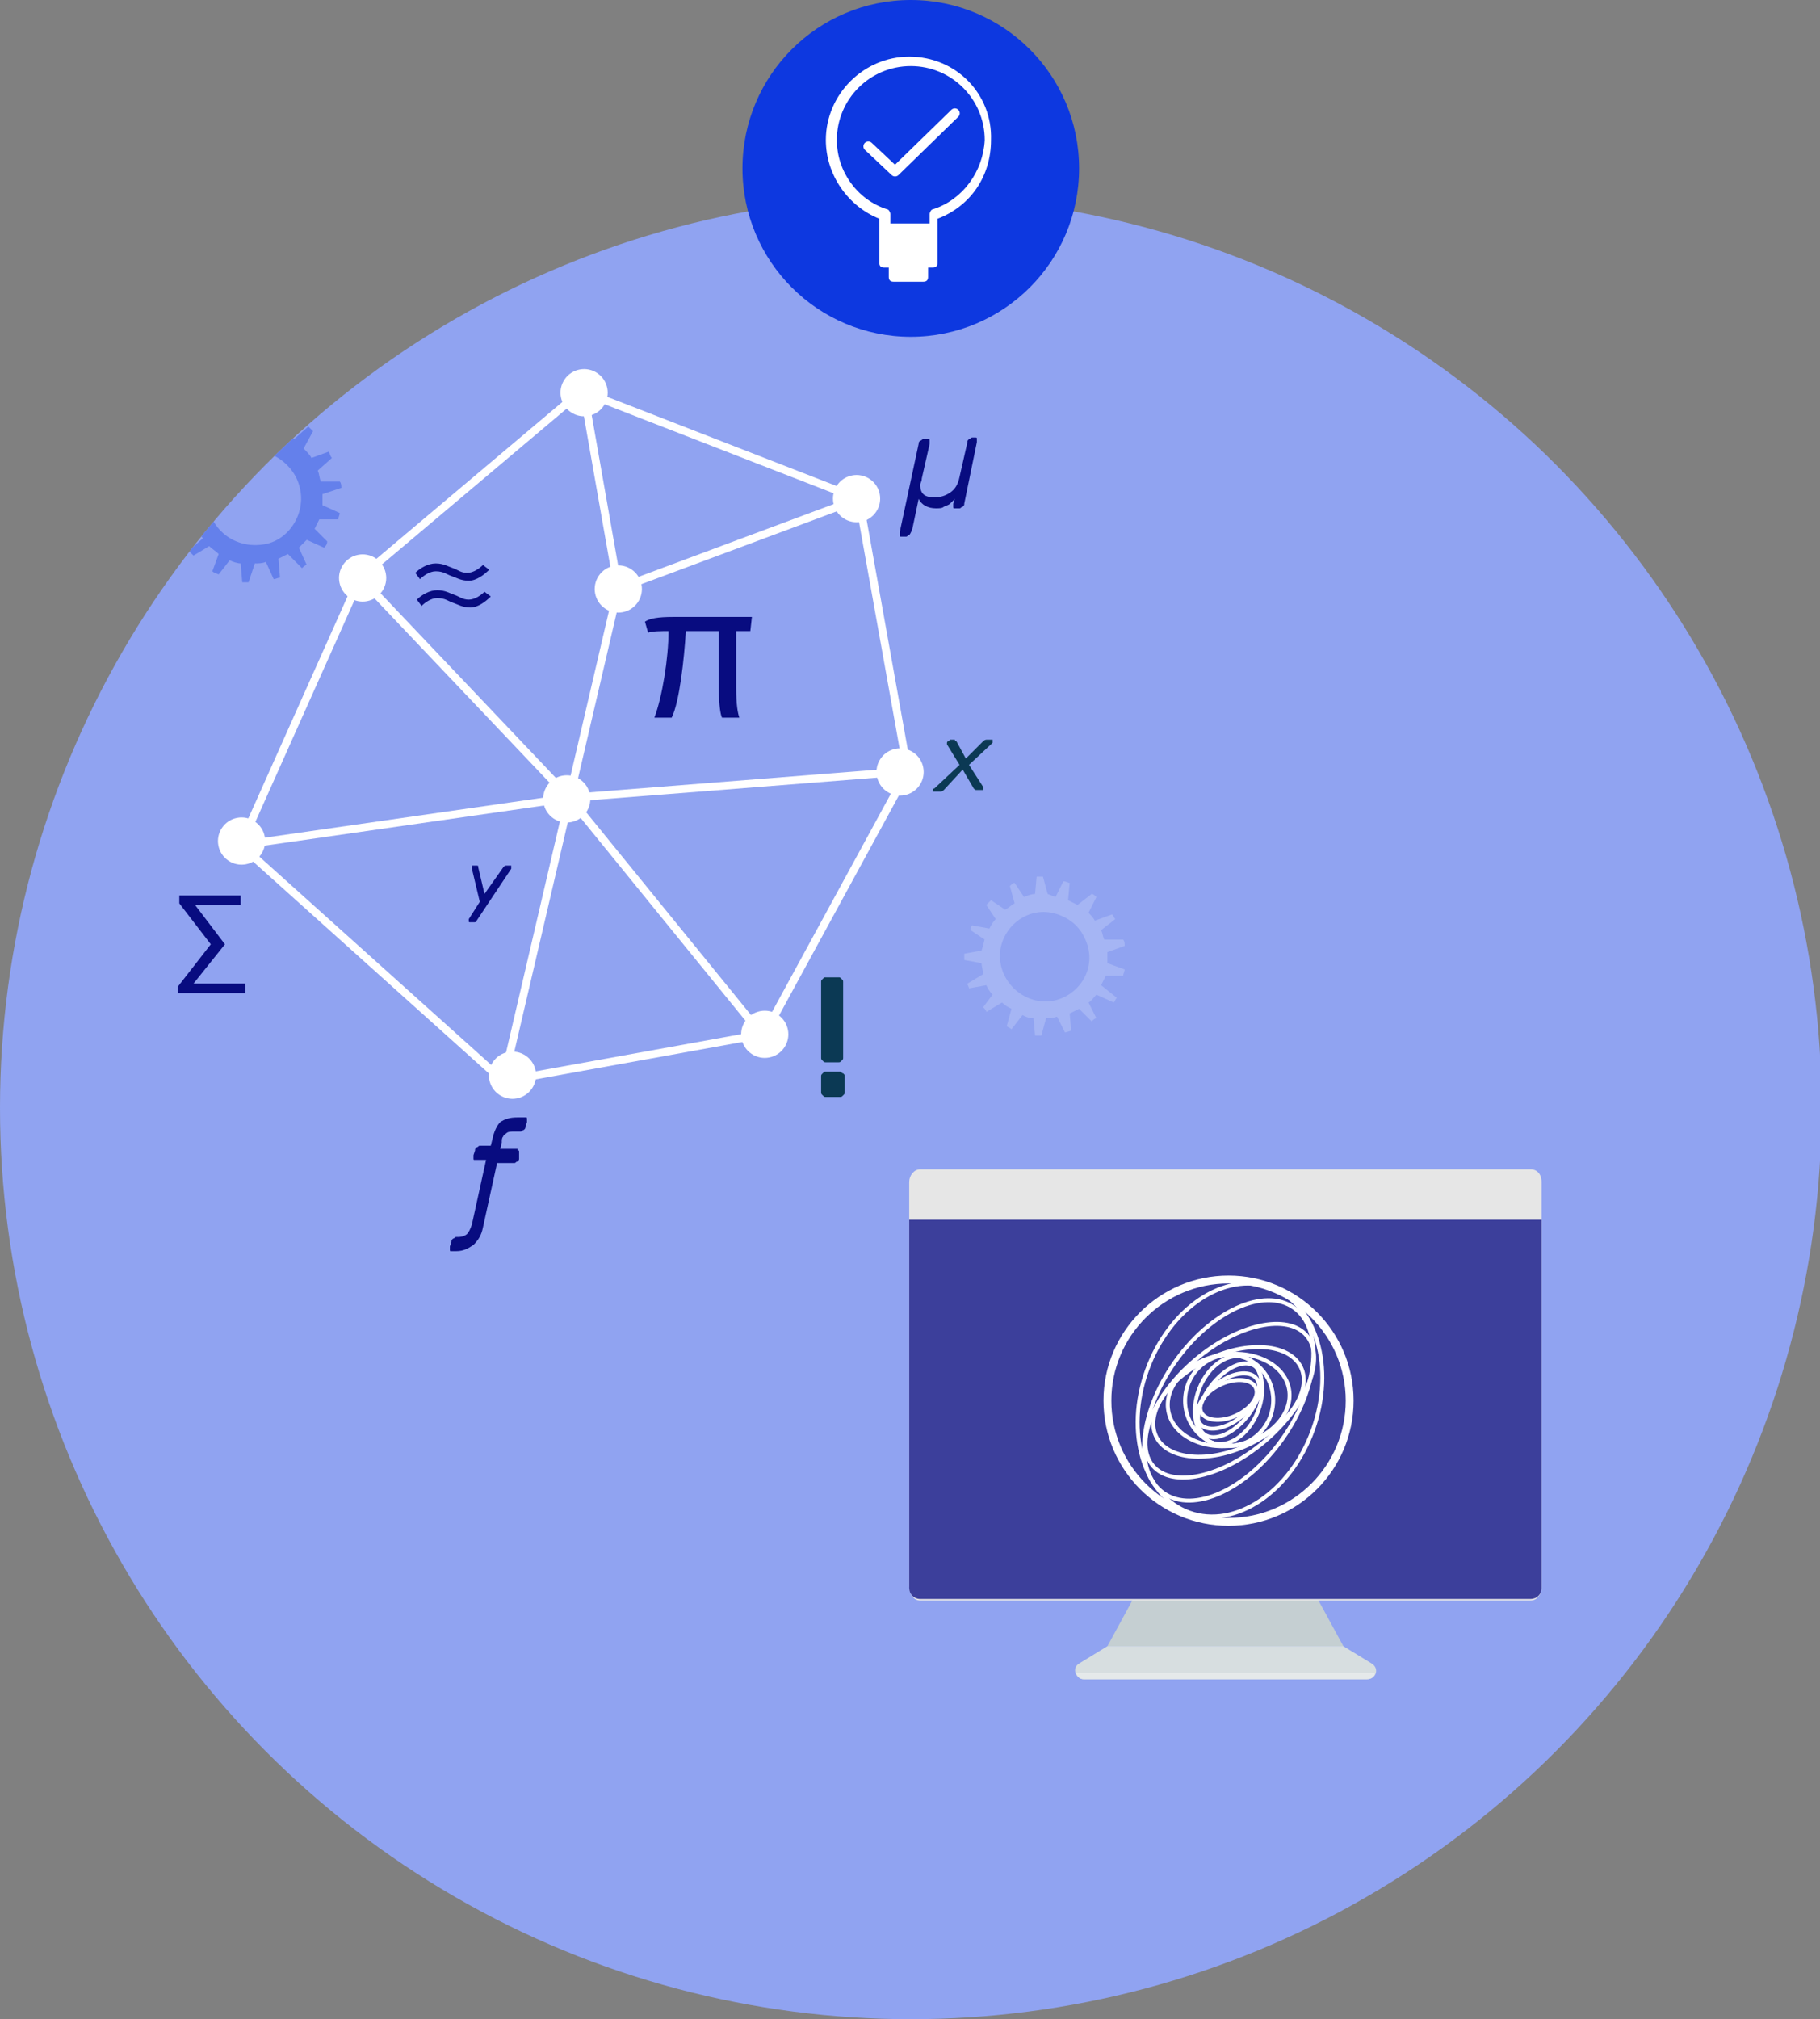
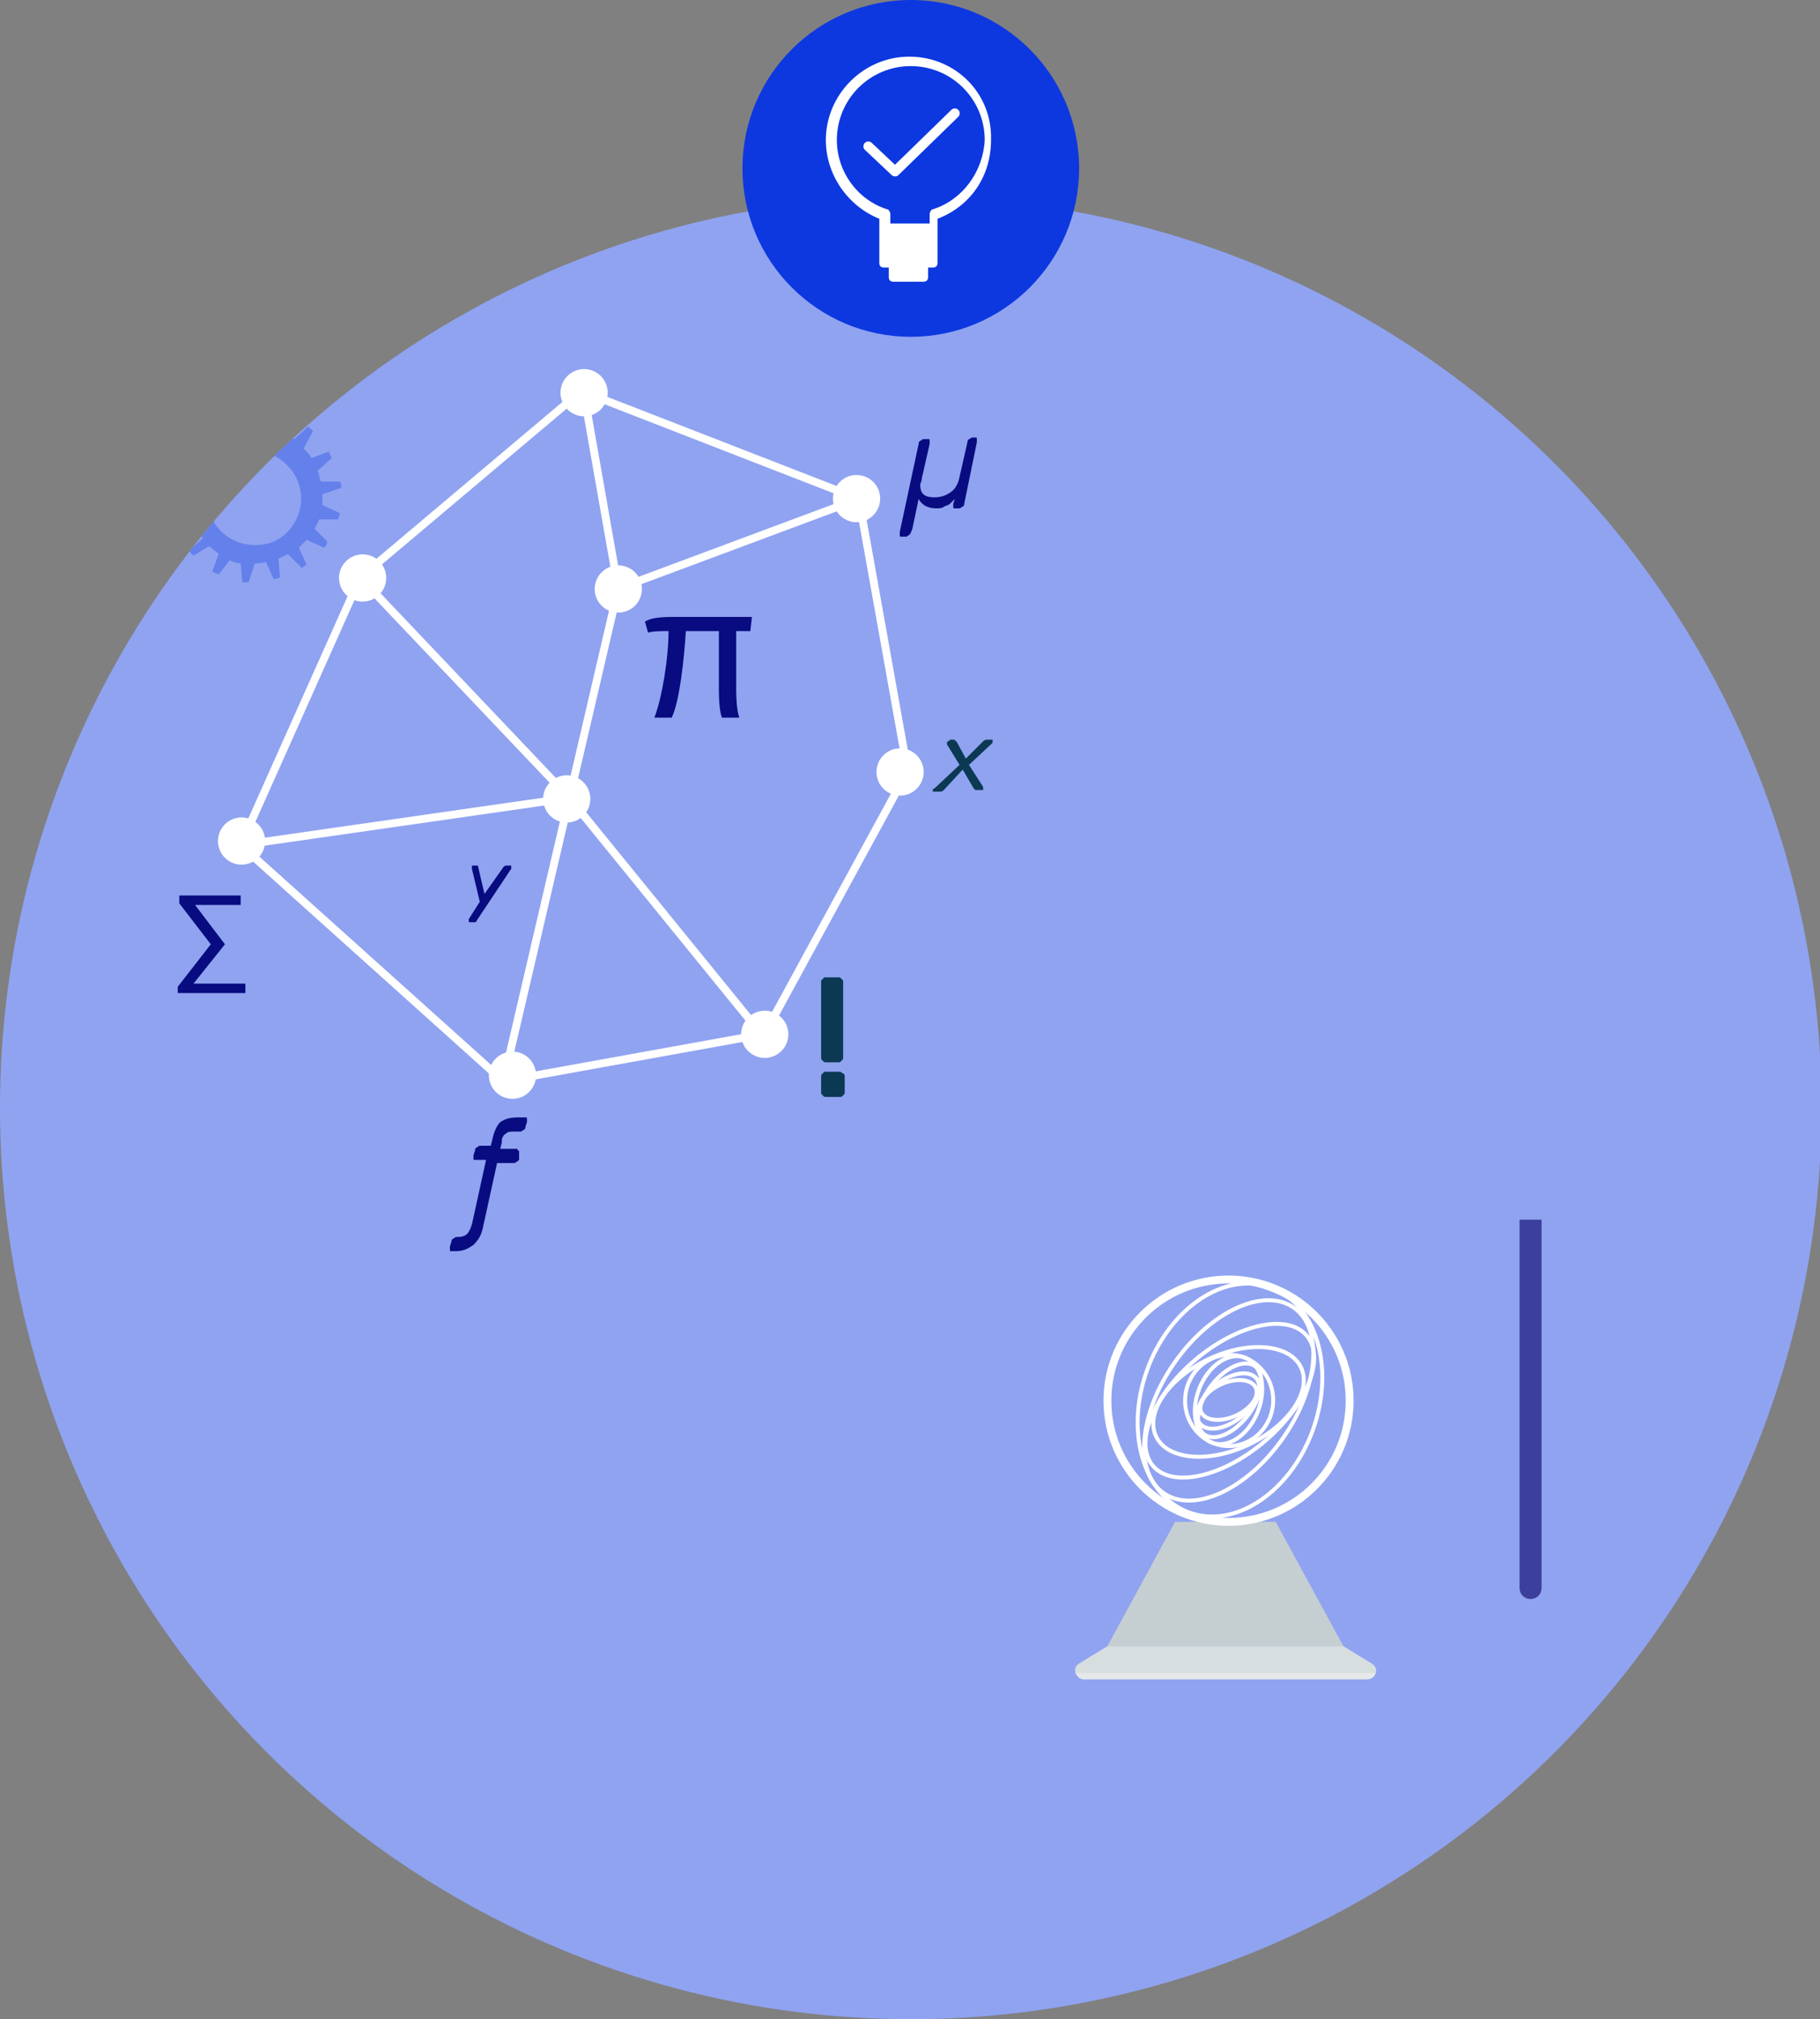
<svg xmlns="http://www.w3.org/2000/svg" xmlns:xlink="http://www.w3.org/1999/xlink" version="1.1" id="Layer_1" x="0px" y="0px" viewBox="0 0 115.7 128.3" style="enable-background:new 0 0 115.7 128.3;" xml:space="preserve" width="115.7" height="128.3">
  <rect x="0" y="0" width="115.7" height="128.3" fill="#808080" stroke="none" />
  <style type="text/css">
	.st0{clip-path:url(#SVGID_2_);}
	.st1{fill:#90A3F1;}
	.st2{fill:#C5CFD2;}
	.st3{fill:#E6E6E6;}
	.st4{fill:#3C3F9B;}
	.st5{fill:#D7DEE0;}
	.st6{fill:#E5E9EA;}
	.st7{fill:#080C80;}
	.st8{fill:#0B3954;}
	.st9{fill:#6480EB;}
	.st10{fill:#A5B5F4;}
	.st11{fill:none;stroke:#FFFFFF;stroke-width:0.5;stroke-linecap:round;stroke-linejoin:round;stroke-miterlimit:10;}
	.st12{fill:#FFFFFF;}
	.st13{fill:none;stroke:#FFFFFF;stroke-width:0.25;stroke-linecap:round;stroke-linejoin:round;stroke-miterlimit:10;}
	.st14{fill:#0D38E0;}
	.st15{fill-rule:evenodd;clip-rule:evenodd;fill:#FFFFFF;}
	
		.st16{fill-rule:evenodd;clip-rule:evenodd;fill:none;stroke:#FFFFFF;stroke-width:0.623;stroke-linecap:round;stroke-linejoin:round;stroke-miterlimit:10;}
</style>
  <g>
    <defs>
      <circle id="SVGID_1_" cx="57.9" cy="70.4" r="57.9" />
    </defs>
    <clipPath id="SVGID_2_">
      <use xlink:href="#SVGID_1_" style="overflow:visible;" />
    </clipPath>
    <g class="st0">
      <rect x="-13.4" y="2.9" class="st1" width="147.9" height="151.2" />
      <g>
        <g>
          <polygon class="st2" points="85.4,104.6 70.4,104.6 74.7,96.7 81.1,96.7     " />
          <g>
-             <path class="st3" d="M58.5,101.7l38.8,0c0.4,0,0.7-0.4,0.7-0.8V75.1c0-0.5-0.3-0.8-0.7-0.8l-38.8,0c-0.4,0-0.7,0.4-0.7,0.8       v25.7C57.8,101.3,58.1,101.7,58.5,101.7z" />
-             <path class="st4" d="M98,77.5v23.4c0,0.4-0.3,0.7-0.7,0.7l-38.8,0c-0.4,0-0.7-0.3-0.7-0.7V77.5L98,77.5z" />
+             <path class="st4" d="M98,77.5v23.4c0,0.4-0.3,0.7-0.7,0.7c-0.4,0-0.7-0.3-0.7-0.7V77.5L98,77.5z" />
          </g>
          <path class="st5" d="M86.9,106.7h-18c-0.5,0-0.8-0.7-0.3-1l1.8-1.1h15l1.8,1.1C87.7,106,87.5,106.7,86.9,106.7z" />
          <path class="st6" d="M68.4,106.3c0.1,0.2,0.2,0.4,0.5,0.4h18c0.3,0,0.5-0.2,0.5-0.4H68.4z" />
        </g>
      </g>
      <g>
        <g>
          <path class="st7" d="M11.3,63.1v-0.4l2.1-2.7l-2-2.6v-0.5h3.9v0.6h-2.9v0l1.9,2.5l-2,2.5v0h3.3v0.6H11.3z" />
        </g>
        <g>
          <path class="st8" d="M53.6,68.2c0.1,0.1,0.1,0.1,0.1,0.2v1c0,0.1,0,0.1-0.1,0.2c-0.1,0.1-0.1,0.1-0.2,0.1h-0.9      c-0.1,0-0.1,0-0.2-0.1c-0.1-0.1-0.1-0.1-0.1-0.2v-1c0-0.1,0-0.1,0.1-0.2c0.1-0.1,0.1-0.1,0.2-0.1h0.9      C53.5,68.1,53.5,68.2,53.6,68.2z M53.5,67.4c-0.1,0.1-0.1,0.1-0.2,0.1h-0.8c-0.1,0-0.1,0-0.2-0.1c-0.1-0.1-0.1-0.1-0.1-0.2v-4.8      c0-0.1,0-0.1,0.1-0.2c0.1-0.1,0.1-0.1,0.2-0.1h0.8c0.1,0,0.1,0,0.2,0.1c0.1,0.1,0.1,0.1,0.1,0.2v4.8      C53.6,67.3,53.6,67.3,53.5,67.4z" />
        </g>
        <path class="st9" d="M16.4,27.4l-0.3-1.2c-0.1,0-0.3,0-0.4,0l-0.1,1.2l0,0c-0.3,0-0.5,0.1-0.7,0.2l-0.7-1     c-0.1,0.1-0.2,0.1-0.4,0.2l0.3,1.1c-0.2,0.1-0.4,0.3-0.6,0.4l-1-0.7c-0.1,0.1-0.2,0.2-0.3,0.3l0.7,1l0,0     c-0.2,0.2-0.3,0.4-0.4,0.7c0,0,0,0,0,0l-1.1-0.3c-0.1,0.1-0.1,0.2-0.1,0.4l1,0.6c0-0.1-0.1,0.4-0.2,0.8l-1.2,0.2     c0,0.1,0,0.2,0,0.3c0,0,0,0,0,0.1l1.2,0.2c0,0.3,0.1,0.5,0.1,0.8l0,0l-1,0.6c0,0.1,0.1,0.2,0.1,0.4l1.2-0.2     c0.1,0.2,0.2,0.5,0.4,0.7L12,35c0.1,0.1,0.2,0.2,0.3,0.3l1-0.6l0,0c0.2,0.2,0.4,0.3,0.6,0.5l-0.4,1.1c0.1,0.1,0.2,0.1,0.4,0.2     l0.7-0.9h0c0.2,0.1,0.5,0.2,0.7,0.2l0,0l0.1,1.2c0.1,0,0.3,0,0.4,0l0.4-1.2c0,0,0,0,0,0c0,0,0,0,0,0c0.2,0,0.5,0,0.7-0.1l0,0     l0.5,1.1c0.1,0,0.3-0.1,0.4-0.1l-0.1-1.2c0.2-0.1,0.4-0.2,0.6-0.3l0,0l0.9,0.9c0.1-0.1,0.2-0.2,0.3-0.2L19,34.8     c0.2-0.2,0.3-0.3,0.5-0.5l1.1,0.5c0.1-0.1,0.2-0.2,0.2-0.4L20,33.6l0,0c0.1-0.2,0.2-0.4,0.3-0.6l1.2,0c0-0.1,0.1-0.3,0.1-0.4     l-1.1-0.5l0,0c0-0.2,0-0.3,0-0.5c0-0.1,0-0.1,0-0.2l0,0l1.2-0.4c0-0.1,0-0.3-0.1-0.4l-1.2,0l0,0c-0.1-0.2-0.1-0.5-0.2-0.7     l0.9-0.8c-0.1-0.1-0.1-0.2-0.2-0.4l-1.1,0.4l0,0c-0.1-0.2-0.3-0.4-0.5-0.6l0,0l0.6-1.1c-0.1-0.1-0.2-0.2-0.3-0.3l-0.9,0.8l0,0     c-0.2-0.1-0.4-0.3-0.6-0.4l0.2-1.2c-0.1,0-0.3-0.1-0.4-0.1l-0.6,1.1 M20.4,31L20.4,31L20.4,31z M19.9,29.5     C19.9,29.5,19.9,29.5,19.9,29.5C19.9,29.5,19.9,29.5,19.9,29.5z M12.2,33.1L12.2,33.1L12.2,33.1z M14.2,35.4L14.2,35.4L14.2,35.4     z M17.3,35.7L17.3,35.7L17.3,35.7z M18.7,35.1L18.7,35.1L18.7,35.1z M13.2,31.1c0.3-1.8,2.2-3.1,4.1-2.2c0.7,0.3,1.3,0.9,1.6,1.6     c0.8,1.9-0.5,3.9-2.2,4.1C14.6,34.9,12.9,33.2,13.2,31.1 M19.7,33.9L19.7,33.9L19.7,33.9z M20.3,32.5L20.3,32.5L20.3,32.5z" />
-         <path class="st10" d="M66.6,56.8l-0.3-1.1c-0.1,0-0.3,0-0.4,0l-0.1,1.1l0,0c-0.2,0-0.5,0.1-0.7,0.2l-0.6-0.9     c-0.1,0-0.2,0.1-0.3,0.2l0.3,1.1c-0.2,0.1-0.4,0.3-0.6,0.4l-0.9-0.6c-0.1,0.1-0.2,0.2-0.3,0.3l0.6,0.9l0,0     c-0.2,0.2-0.3,0.4-0.4,0.6l0,0l-1.1-0.2c-0.1,0.1-0.1,0.2-0.1,0.3l0.9,0.6c0-0.1-0.1,0.4-0.2,0.7l-1.1,0.2c0,0.1,0,0.2,0,0.3     c0,0,0,0,0,0.1l1.1,0.2c0,0.2,0.1,0.5,0.1,0.7l0,0l-1,0.6c0,0.1,0.1,0.2,0.1,0.3l1.1-0.2c0.1,0.2,0.2,0.4,0.4,0.6L62.5,64     c0.1,0.1,0.2,0.2,0.2,0.3l1-0.6l0,0c0.2,0.2,0.4,0.3,0.6,0.4l-0.3,1.1c0.1,0.1,0.2,0.1,0.3,0.2l0.7-0.9h0     c0.2,0.1,0.4,0.2,0.7,0.2l0,0l0.1,1.1c0.1,0,0.3,0,0.4,0l0.3-1.1c0,0,0,0,0,0c0,0,0,0,0,0c0.2,0,0.4,0,0.7-0.1l0,0l0.5,1     c0.1,0,0.3-0.1,0.4-0.1l-0.1-1.1c0.2-0.1,0.4-0.2,0.6-0.3l0,0l0.8,0.8c0.1-0.1,0.2-0.2,0.3-0.2l-0.5-1c0.2-0.1,0.3-0.3,0.5-0.5     l1.1,0.5c0.1-0.1,0.1-0.2,0.2-0.3L70,62.6l0,0c0.1-0.2,0.2-0.4,0.3-0.6l1.1,0c0-0.1,0.1-0.3,0.1-0.4l-1.1-0.4l0,0     c0-0.1,0-0.3,0-0.5c0-0.1,0-0.1,0-0.2l0,0l1.1-0.4c0-0.1,0-0.3-0.1-0.4l-1.2,0l0,0c-0.1-0.2-0.1-0.4-0.2-0.6l0.9-0.7     c-0.1-0.1-0.1-0.2-0.2-0.3l-1.1,0.4l0,0c-0.1-0.2-0.3-0.4-0.4-0.5l0,0l0.5-1c-0.1-0.1-0.2-0.2-0.3-0.2l-0.9,0.7l0,0     c-0.2-0.1-0.4-0.2-0.6-0.3l0.1-1.1c-0.1,0-0.2-0.1-0.4-0.1l-0.5,1 M70.4,60.2L70.4,60.2L70.4,60.2z M69.9,58.8L69.9,58.8     L69.9,58.8z M62.7,62.2L62.7,62.2L62.7,62.2z M64.6,64.3L64.6,64.3L64.6,64.3z M67.5,64.6L67.5,64.6L67.5,64.6z M68.8,64L68.8,64     L68.8,64z M63.6,60.3c0.3-1.7,2.1-2.9,3.9-2.1c0.7,0.3,1.2,0.8,1.5,1.5c0.8,1.8-0.4,3.6-2.1,3.9C65,63.9,63.3,62.2,63.6,60.3      M69.8,63L69.8,63C69.8,63,69.8,63,69.8,63z M70.3,61.6L70.3,61.6L70.3,61.6z" />
        <g>
          <path class="st7" d="M46.8,40.1v3.6c0,1.1,0.1,1.6,0.2,1.9h-1.1c-0.1-0.2-0.2-0.8-0.2-1.8v-3.7h-2.1c-0.1,1.7-0.4,4.5-0.9,5.5      h-1.1c0.5-1.3,0.9-3.8,0.9-5.5c-0.5,0-1,0-1.3,0.1L41,39.5c0.3-0.2,0.8-0.3,1.8-0.3h5l-0.1,0.9H46.8z" />
        </g>
        <g>
          <path class="st7" d="M30.1,58.6h-0.2c-0.1,0-0.1,0-0.1-0.1c0,0,0,0,0-0.1l0.7-1.1L30,55.2c0,0,0,0,0-0.1c0,0,0-0.1,0-0.1      c0,0,0.1,0,0.1,0h0.2c0.1,0,0.1,0,0.1,0.1l0.4,1.7l1.2-1.7c0.1-0.1,0.1-0.1,0.2-0.1h0.2c0,0,0.1,0,0.1,0s0,0,0,0.1      c0,0,0,0,0,0.1l-2.2,3.3C30.3,58.6,30.2,58.6,30.1,58.6z" />
        </g>
        <g>
-           <path class="st7" d="M31.1,36.2c-0.3,0.3-0.8,0.7-1.3,0.7c-0.5,0-0.8-0.2-1.1-0.3c-0.3-0.1-0.5-0.3-1-0.3c-0.4,0-0.8,0.3-1,0.5      l-0.3-0.4c0.3-0.3,0.8-0.6,1.3-0.6c0.5,0,0.8,0.2,1.1,0.3c0.3,0.1,0.5,0.3,0.9,0.3c0.4,0,0.8-0.3,1-0.5L31.1,36.2z M31.2,37.9      c-0.3,0.3-0.8,0.7-1.3,0.7c-0.5,0-0.8-0.2-1.1-0.3c-0.3-0.1-0.5-0.3-1-0.3c-0.4,0-0.8,0.3-1,0.5l-0.3-0.4      c0.3-0.3,0.8-0.6,1.3-0.6c0.5,0,0.8,0.2,1.1,0.3c0.3,0.1,0.5,0.3,0.9,0.3c0.4,0,0.8-0.3,1-0.5L31.2,37.9z" />
-         </g>
+           </g>
        <g>
          <path class="st7" d="M32.9,73.1c0.1,0,0.1,0,0.1,0.1c0,0,0,0.1,0,0.2L33,73.6c0,0.1,0,0.1-0.1,0.2c-0.1,0-0.1,0.1-0.2,0.1h-1.1      l-0.9,4.1c-0.1,0.5-0.3,0.8-0.6,1.1c-0.3,0.2-0.6,0.4-1.1,0.4h-0.3c-0.1,0-0.1,0-0.1-0.1c0,0,0-0.1,0-0.2l0.1-0.3      c0-0.1,0-0.1,0.1-0.2c0.1,0,0.1-0.1,0.2-0.1h0.1c0.3,0,0.5-0.1,0.6-0.2c0.1-0.1,0.2-0.3,0.3-0.6l0.9-4.1h-0.7      c-0.1,0-0.1,0-0.1-0.1c0,0,0-0.1,0-0.2l0.1-0.3c0-0.1,0-0.1,0.1-0.2c0.1,0,0.1-0.1,0.2-0.1h0.7l0.1-0.4c0.1-0.5,0.3-0.9,0.5-1.1      c0.3-0.2,0.6-0.3,1.1-0.3h0.5c0.1,0,0.1,0,0.1,0.1c0,0,0,0.1,0,0.2l-0.1,0.3c0,0.1,0,0.1-0.1,0.2c-0.1,0-0.1,0.1-0.2,0.1h-0.4      c-0.2,0-0.4,0-0.5,0.1c-0.1,0.1-0.2,0.1-0.2,0.2c-0.1,0.1-0.1,0.2-0.1,0.4l-0.1,0.4H32.9z" />
        </g>
        <g>
          <path class="st7" d="M57.8,34c-0.1,0-0.1,0.1-0.2,0.1h-0.3c-0.1,0-0.1,0-0.1-0.1c0,0,0-0.1,0-0.2l1.2-5.6c0-0.1,0-0.1,0.1-0.2      c0.1,0,0.1-0.1,0.2-0.1h0.3c0.1,0,0.1,0,0.1,0.1c0,0,0,0.1,0,0.2l-0.5,2.2c0,0.2-0.1,0.3-0.1,0.4c0,0.6,0.3,0.8,0.9,0.8      c0.4,0,0.7-0.1,1-0.3c0.3-0.2,0.5-0.5,0.6-1l0.5-2.2c0-0.1,0-0.1,0.1-0.2c0.1,0,0.1-0.1,0.2-0.1H62c0.1,0,0.1,0,0.1,0.1      c0,0,0,0.1,0,0.2l-0.8,3.9c0,0.1,0,0.1-0.1,0.2c-0.1,0-0.1,0.1-0.2,0.1h-0.3c-0.1,0-0.1,0-0.1-0.1s0-0.1,0-0.2l0.1-0.3      c-0.1,0.1-0.2,0.2-0.3,0.3c-0.1,0.1-0.2,0.1-0.4,0.2c-0.1,0.1-0.3,0.1-0.5,0.1c-0.5,0-0.9-0.2-1.1-0.6l-0.4,1.9      C57.9,33.9,57.8,34,57.8,34z" />
        </g>
        <g>
          <path class="st8" d="M60,50.2C60,50.3,60,50.3,60,50.2c-0.1,0.1-0.2,0.1-0.2,0.1h-0.4c0,0-0.1,0-0.1,0c0,0,0-0.1,0-0.1      c0,0,0-0.1,0.1-0.1l1.6-1.5l-0.8-1.3c0,0,0,0,0-0.1c0,0,0-0.1,0.1-0.1c0,0,0.1-0.1,0.1-0.1h0.2c0,0,0.1,0,0.1,0      c0,0,0,0.1,0.1,0.1l0.6,1.1l1.1-1.1c0.1-0.1,0.2-0.1,0.2-0.1H63c0,0,0.1,0,0.1,0c0,0,0,0.1,0,0.1c0,0,0,0.1,0,0.1l-1.5,1.4      l0.9,1.4c0,0,0,0.1,0,0.1c0,0,0,0.1,0,0.1s-0.1,0-0.1,0h-0.3c-0.1,0-0.1,0-0.2-0.1l-0.7-1.2L60,50.2z" />
        </g>
        <polygon class="st11" points="15.3,53.7 22.9,36.7 36.2,50.7 39.3,37.4 37.1,24.9 54.6,31.7 57.7,49 48.6,65.7 32,68.7    " />
        <line class="st11" x1="36.2" y1="50.7" x2="32" y2="68.7" />
        <polyline class="st11" points="48.4,65.7 36.2,50.7 15.3,53.7    " />
-         <line class="st11" x1="57.8" y1="49" x2="36.2" y2="50.7" />
        <line class="st11" x1="39.3" y1="37.4" x2="54.6" y2="31.7" />
        <line class="st11" x1="36.9" y1="24.9" x2="22.9" y2="36.7" />
        <ellipse transform="matrix(0.561 -0.828 0.828 0.561 -20.238 35.18)" class="st12" cx="23" cy="36.7" rx="1.5" ry="1.5" />
        <ellipse transform="matrix(0.561 -0.828 0.828 0.561 -37.442 36.152)" class="st12" cx="15.3" cy="53.4" rx="1.5" ry="1.5" />
        <ellipse transform="matrix(0.561 -0.828 0.828 0.561 -26.148 52.129)" class="st12" cx="36" cy="50.7" rx="1.5" ry="1.5" />
        <ellipse transform="matrix(0.561 -0.828 0.828 0.561 -13.708 48.984)" class="st12" cx="39.3" cy="37.4" rx="1.5" ry="1.5" />
        <ellipse transform="matrix(0.561 -0.828 0.828 0.561 -4.298 41.702)" class="st12" cx="37.1" cy="24.9" rx="1.5" ry="1.5" />
        <ellipse transform="matrix(0.561 -0.828 0.828 0.561 -2.313 58.941)" class="st12" cx="54.4" cy="31.7" rx="1.5" ry="1.5" />
        <ellipse transform="matrix(0.561 -0.828 0.828 0.561 -15.442 68.925)" class="st12" cx="57.2" cy="49" rx="1.5" ry="1.5" />
        <ellipse transform="matrix(0.561 -0.828 0.828 0.561 -33.048 69.104)" class="st12" cx="48.6" cy="65.7" rx="1.5" ry="1.5" />
        <ellipse transform="matrix(0.561 -0.828 0.828 0.561 -42.263 56.997)" class="st12" cx="32.6" cy="68.3" rx="1.5" ry="1.5" />
      </g>
      <g>
        <g>
          <ellipse transform="matrix(0.914 -0.405 0.405 0.914 -29.332 39.239)" class="st13" cx="78.1" cy="89" rx="1.9" ry="1.1" />
        </g>
        <g>
          <ellipse transform="matrix(0.781 -0.624 0.624 0.781 -38.455 68.248)" class="st13" cx="78.1" cy="89" rx="2.3" ry="1.3" />
        </g>
        <g>
          <ellipse transform="matrix(0.598 -0.802 0.802 0.598 -39.907 98.393)" class="st13" cx="78.1" cy="89" rx="2.7" ry="1.5" />
        </g>
        <g>
          <ellipse transform="matrix(0.367 -0.93 0.93 0.367 -33.333 128.936)" class="st13" cx="78.1" cy="89" rx="2.9" ry="2" />
        </g>
        <g>
          <ellipse transform="matrix(9.982277e-02 -0.995 0.995 9.982277e-02 -18.213 157.81)" class="st13" cx="78.1" cy="89" rx="2.9" ry="2.8" />
        </g>
        <g>
-           <ellipse transform="matrix(0.984 -0.177 0.177 0.984 -14.495 15.206)" class="st13" cx="78.1" cy="89" rx="3.9" ry="2.9" />
-         </g>
+           </g>
        <g>
          <ellipse transform="matrix(0.903 -0.43 0.43 0.903 -30.694 42.295)" class="st13" cx="78.1" cy="89" rx="5.1" ry="3" />
        </g>
        <g>
          <ellipse transform="matrix(0.764 -0.646 0.646 0.764 -38.981 71.459)" class="st13" cx="78.1" cy="89" rx="6.4" ry="3.4" />
        </g>
        <g>
          <ellipse transform="matrix(0.575 -0.818 0.818 0.575 -39.597 101.694)" class="st13" cx="78.1" cy="89" rx="7.2" ry="4.2" />
        </g>
        <g>
          <ellipse transform="matrix(0.34 -0.941 0.941 0.34 -32.112 132.19)" class="st13" cx="78.1" cy="89" rx="7.6" ry="5.6" />
        </g>
        <g>
          <circle class="st11" cx="78.1" cy="89" r="7.7" />
        </g>
      </g>
    </g>
  </g>
  <g>
    <g>
      <circle class="st14" cx="57.9" cy="10.7" r="10.7" />
      <path id="Fill-914_25_" class="st15" d="M57.8,3.6c-2.9,0-5.3,2.4-5.3,5.3c0,2.2,1.4,4.2,3.4,5v2.8c0,0.2,0.1,0.3,0.3,0.3h0.3v0.6    c0,0.2,0.1,0.3,0.3,0.3h1.9c0.2,0,0.3-0.1,0.3-0.3V17h0.3c0.2,0,0.3-0.1,0.3-0.3v-2.8c2.1-0.8,3.4-2.7,3.4-5    C63.1,6,60.8,3.6,57.8,3.6L57.8,3.6z M59.3,13.3c-0.1,0-0.2,0.2-0.2,0.3v0.6h-2.5v-0.6c0-0.1-0.1-0.3-0.2-0.3    c-1.9-0.6-3.2-2.4-3.2-4.4c0-2.6,2.1-4.7,4.7-4.7c2.6,0,4.7,2.1,4.7,4.7C62.5,10.9,61.2,12.7,59.3,13.3L59.3,13.3z" />
      <polyline class="st16" points="55.2,9.3 56.9,10.9 60.7,7.2   " />
    </g>
  </g>
</svg>